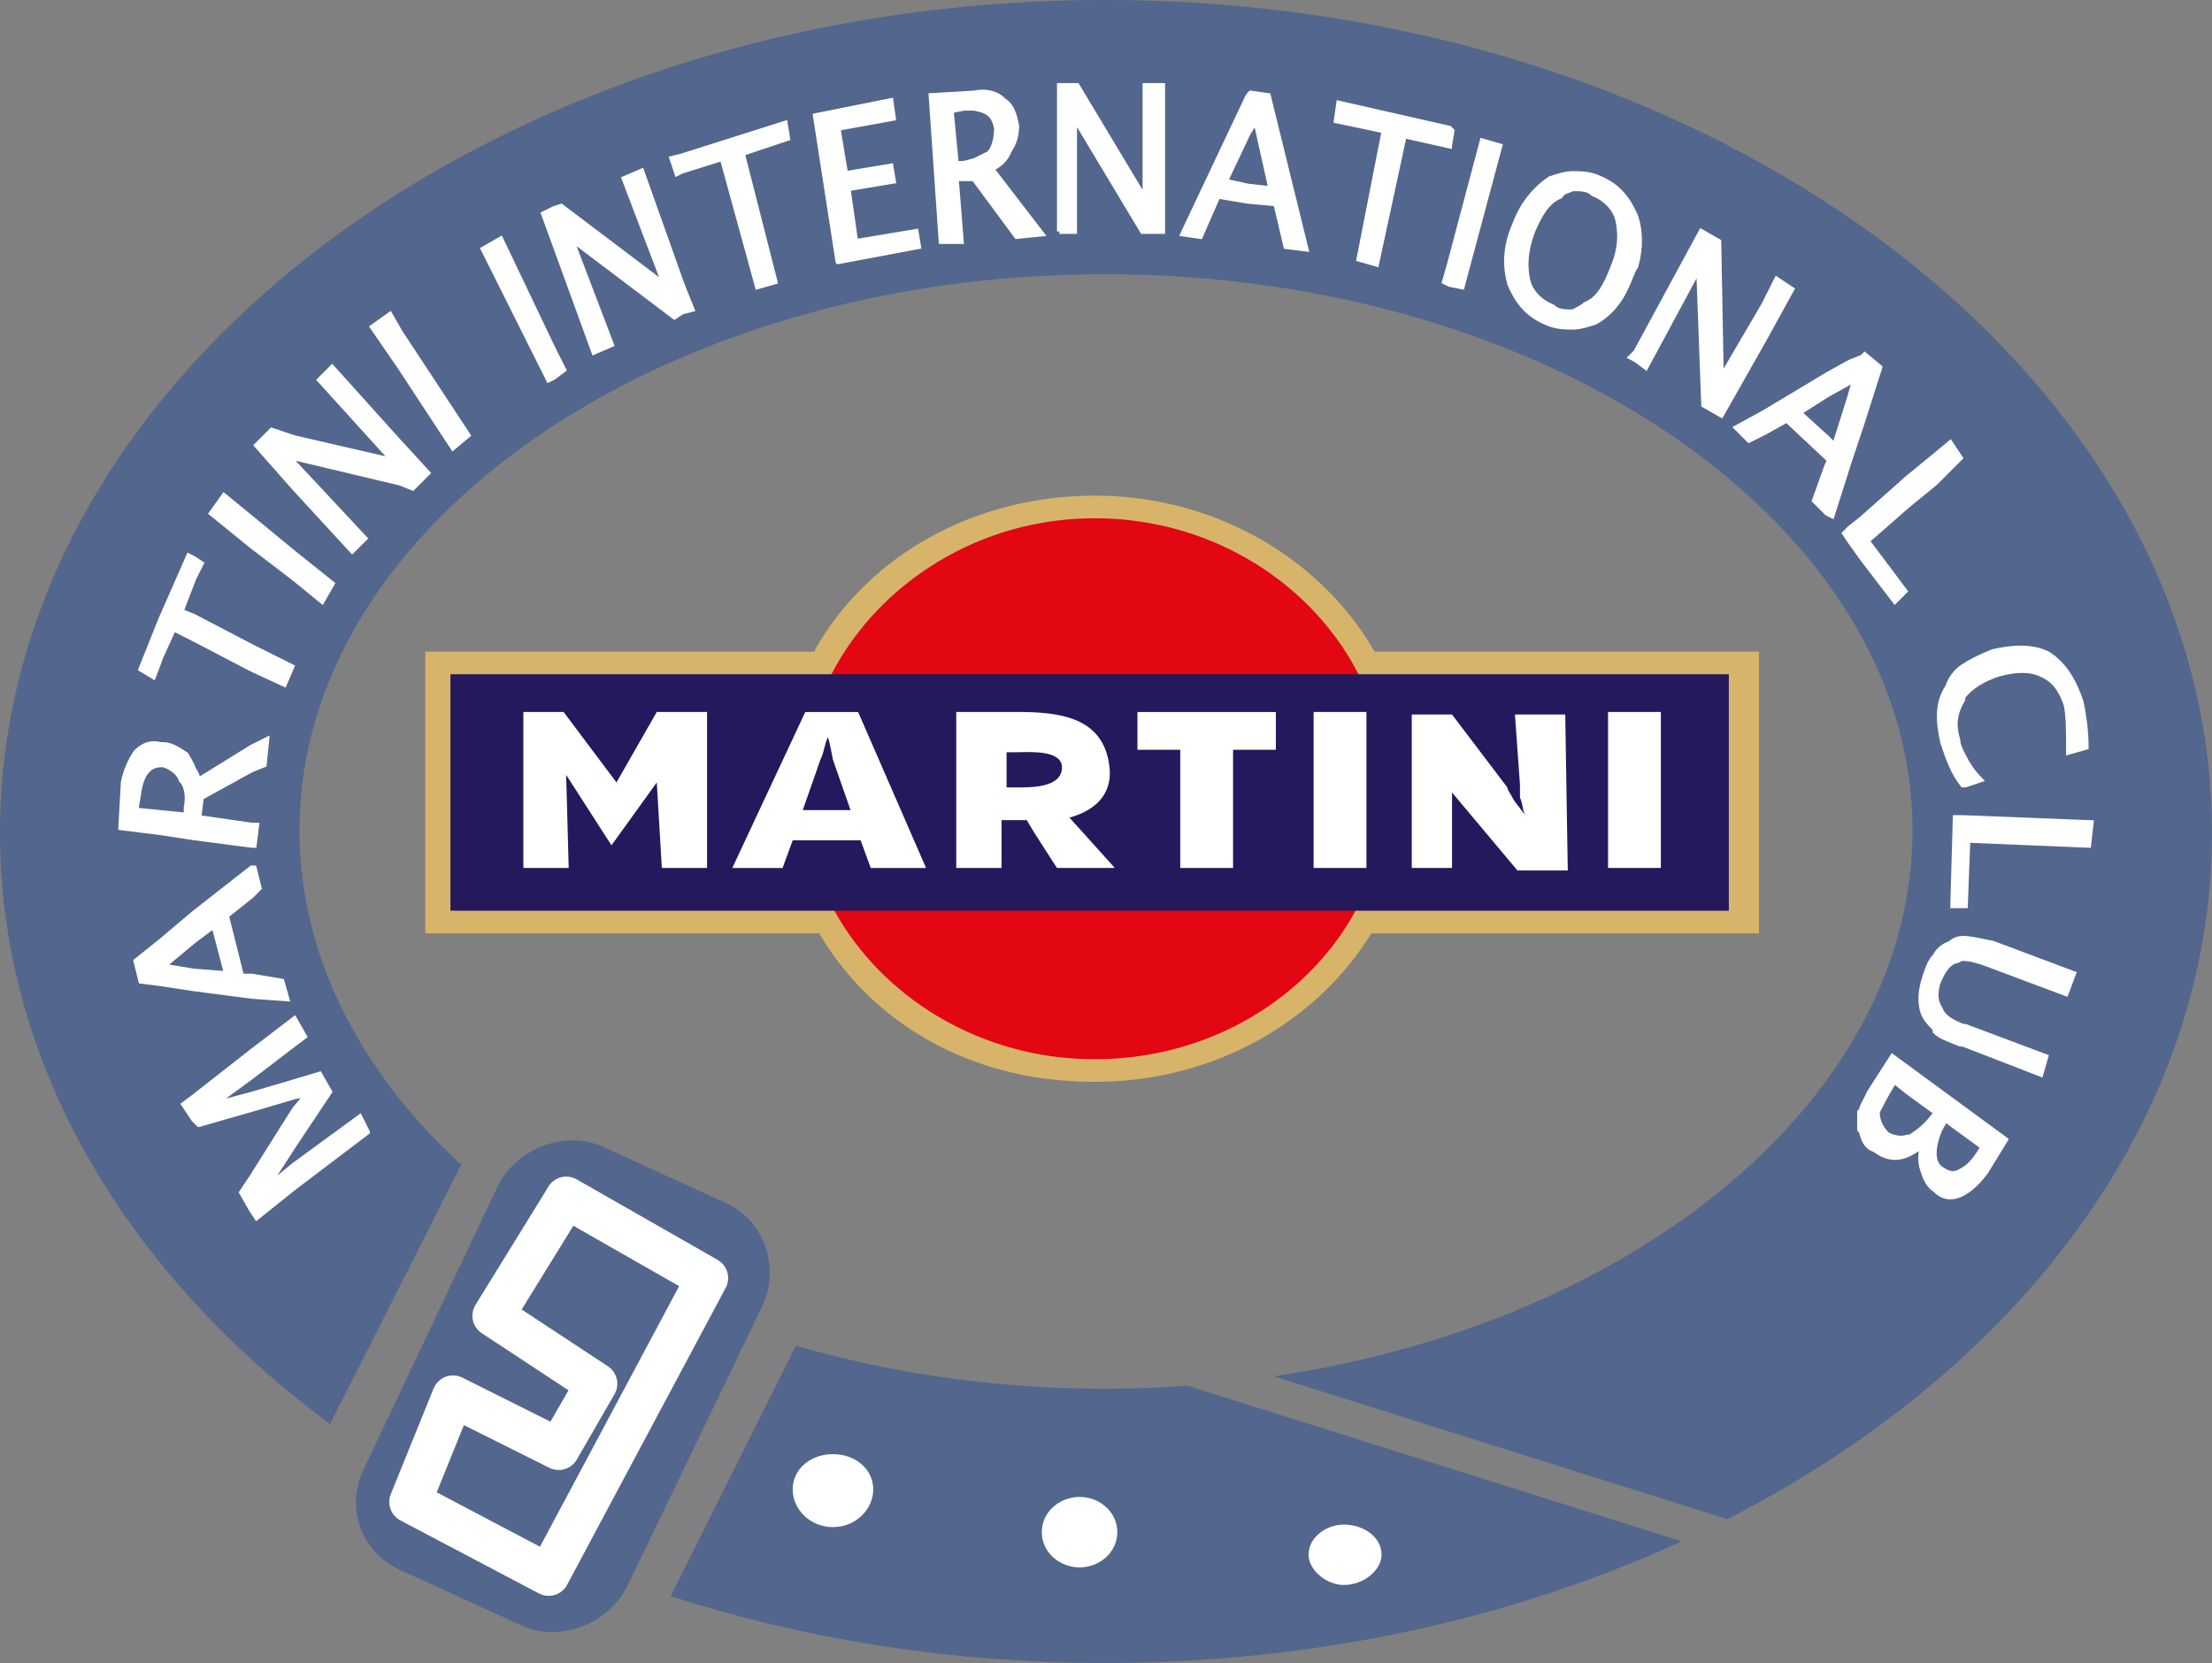
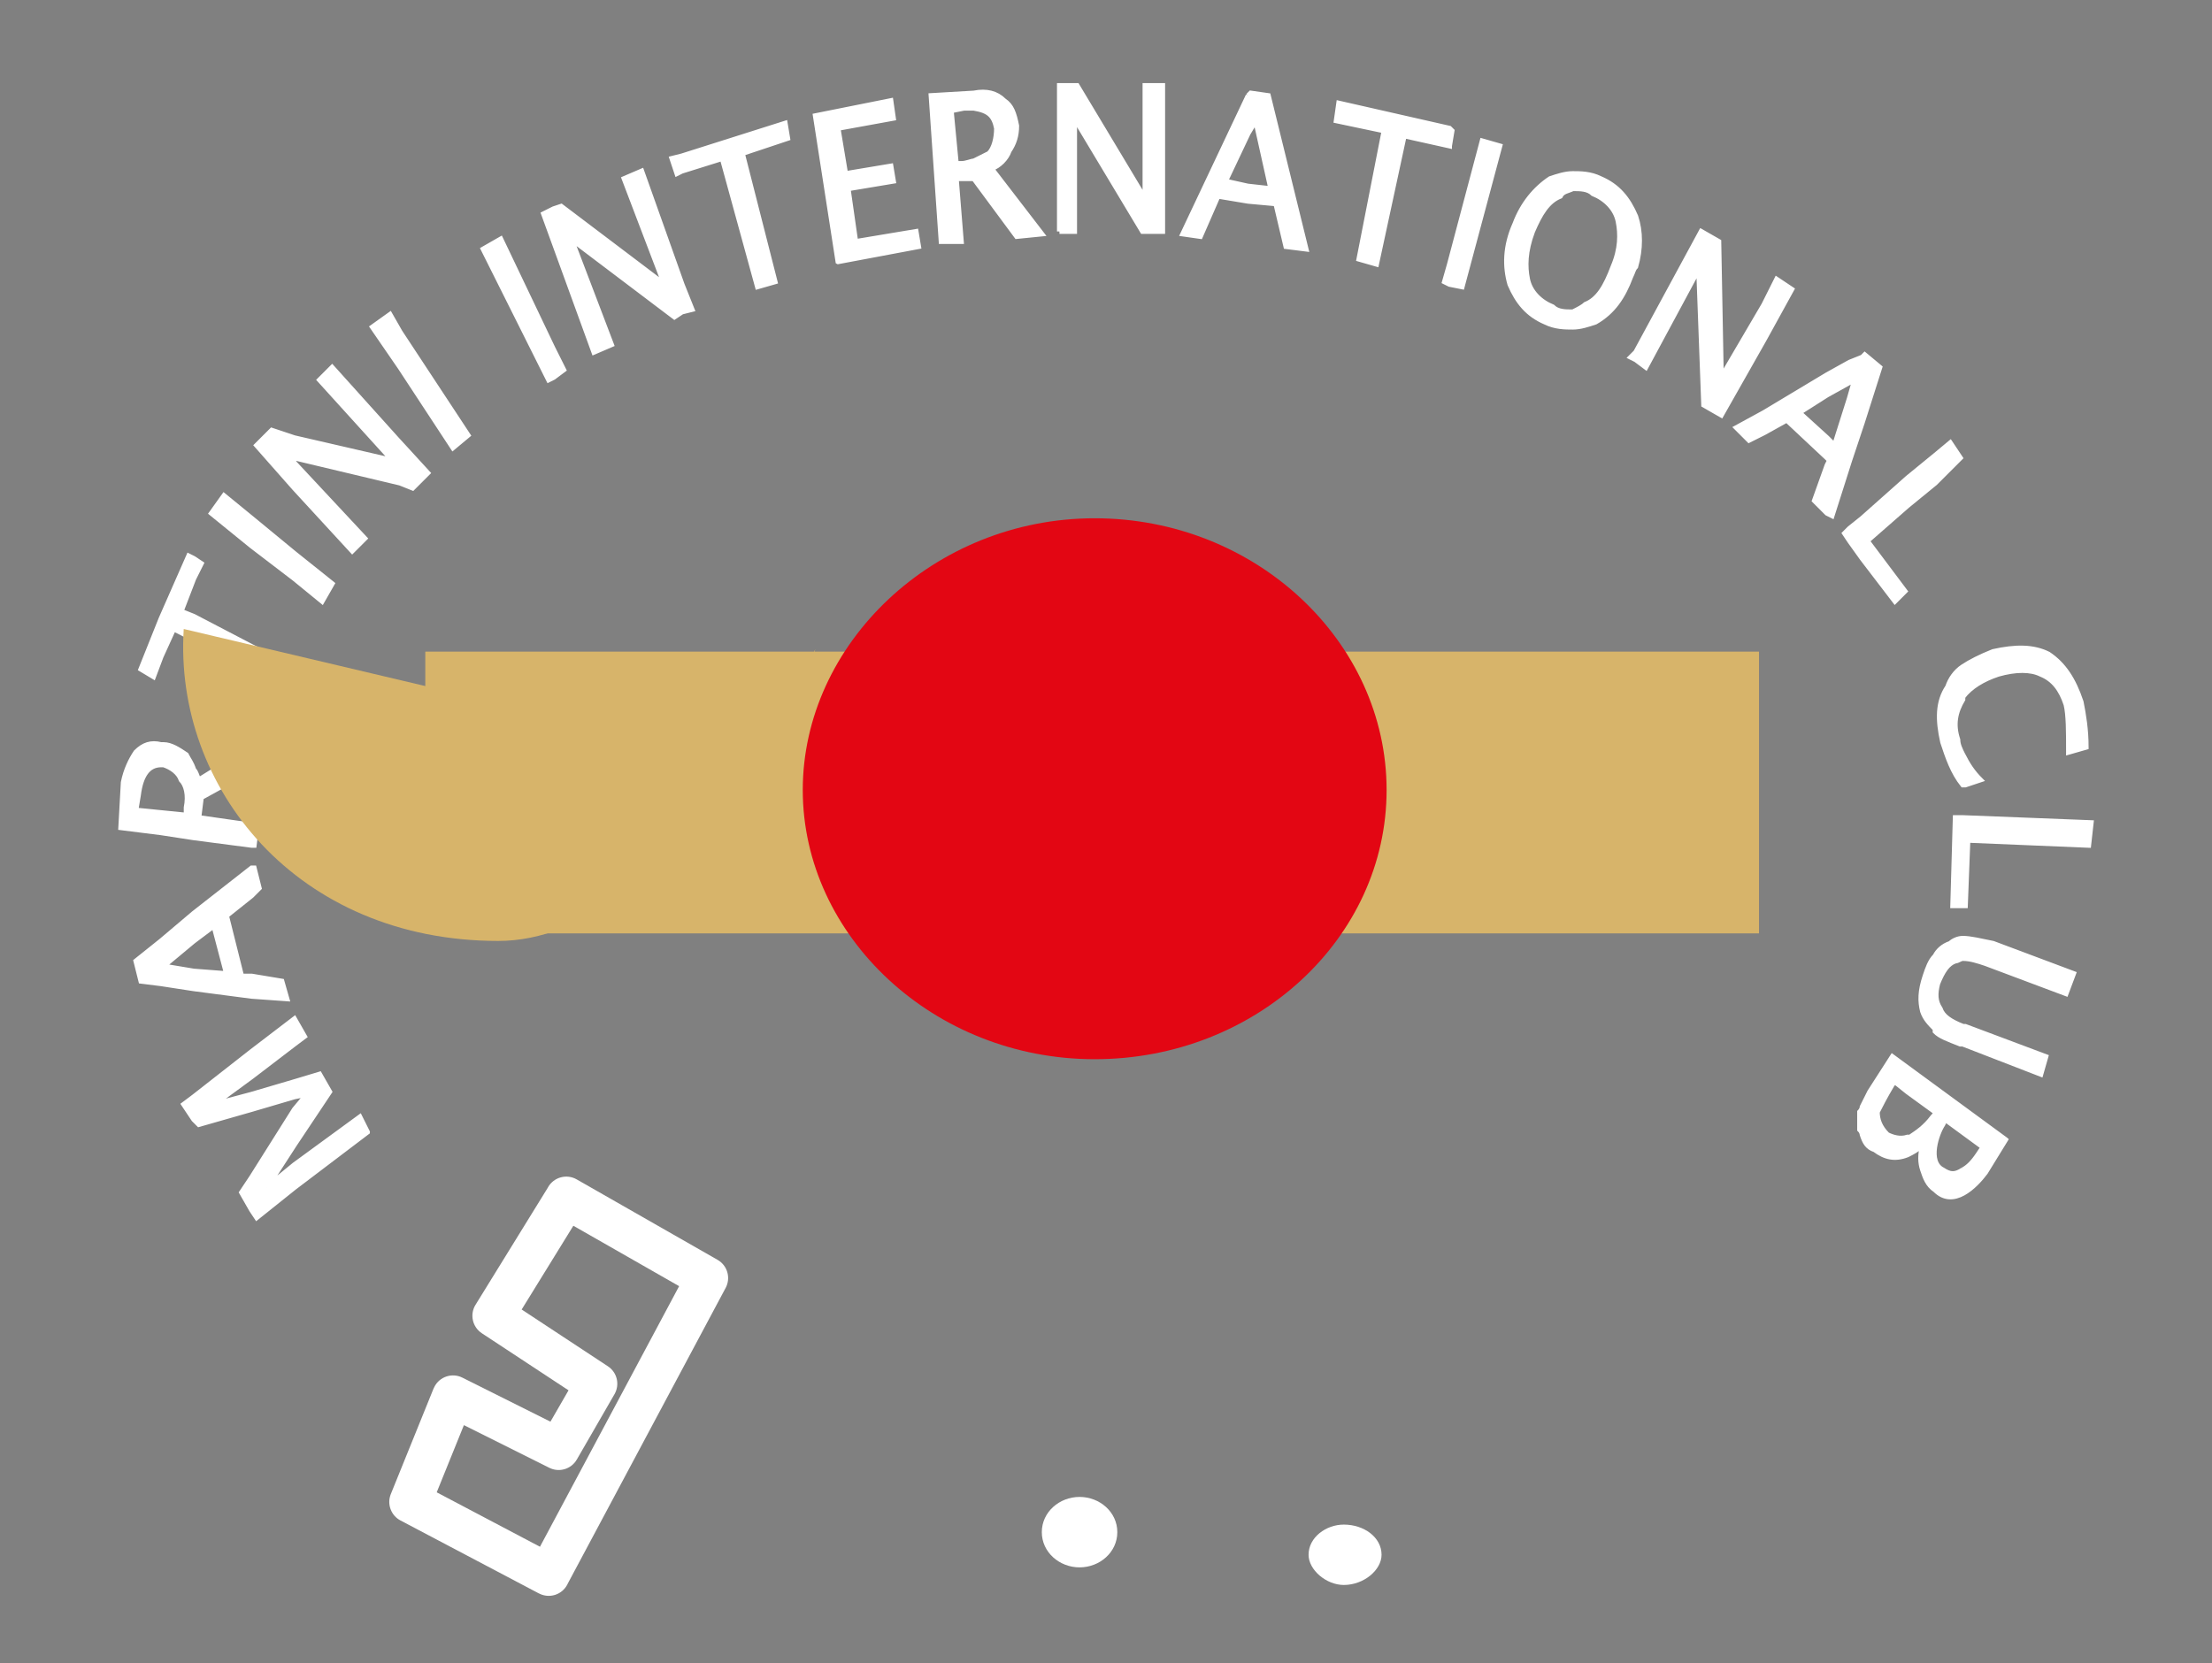
<svg xmlns="http://www.w3.org/2000/svg" id="Ebene_1" viewBox="0 0 597.03 448.96">
  <rect x="0" y="0" width="597.03" height="448.96" fill="#808080" stroke="none" />
  <defs>
    <style>.cls-1{stroke:#fff;stroke-miterlimit:2.61;stroke-width:1.33px;}.cls-1,.cls-2,.cls-3{fill:#fff;}.cls-1,.cls-3,.cls-4,.cls-5,.cls-6,.cls-7{fill-rule:evenodd;}.cls-4{fill:#24195d;}.cls-5{fill:#d7b46a;}.cls-6{fill:#53668d;}.cls-7{fill:#e30613;}</style>
  </defs>
-   <path class="cls-6" d="M0,224.82C0,101.2,133.8,0,298.17,0s298.85,101.2,298.85,224.82c0,76.95-51.86,144.94-130.81,185.31l-122.4-38.56c98.38-14.6,172.39-75.36,172.39-147.43,0-82.18-97.81-150.11-218.03-150.11S80.83,141.95,80.83,224.14c0,33.8,16.27,65.1,43.65,90.33l-35.4,69.97C34.13,343.76,0,287.24,0,224.82h0ZM453.87,416.12c-45.35,20.83-98.65,32.84-155.7,32.84h0c-41.56,0-81.17-6.44-117.15-18.04l33.8-67.61c25.7,7.47,53.86,11.61,83.35,11.61,7.56,0,15.04-.27,22.41-.8l133.29,41.99h0Z" />
  <path class="cls-1" d="M43.47,265.57l-5.43-.68-1.36-5.43,6.79-5.43,8.83-7.47,15.62-12.23h.68l1.36,5.43-2.04,2.04-6.79,5.43,4.08,16.3h2.72l8.15,1.36,1.36,4.76-9.51-.68-15.62-2.04-8.83-1.36h0ZM529.78,315.83c1.36-.68,2.72-2.04,4.08-4.08l1.36-2.04-10.19-7.47-.68,1.36c-1.55,2.33-4.3,10.08,0,12.23,2.04,1.36,3.4,1.36,5.43,0h0ZM541.33,307.68l-5.43,8.83c-2.83,3.78-8.68,9.66-13.58,4.75-2.04-1.36-2.72-3.4-3.4-5.43-.68-2.04-.68-4.08,0-6.79-1.36,1.36-2.72,2.04-4.08,2.72-3.4,1.36-6.11.68-8.83-1.36-2.04-.68-2.72-2.04-3.4-4.08,0,0,0-.68-.68-1.36v-4.75s.68-.68.68-1.36c.68-1.36,1.36-2.72,2.04-4.08l6.11-9.51,30.56,22.41h0ZM529.78,277.12h.68l21.73,8.15-1.36,4.75-21.05-8.15h-.68c-3.4-1.36-5.43-2.04-6.79-3.4v-.68c-1.36-1.36-2.72-2.72-3.4-4.76-.68-2.72-.68-5.43.68-9.51.68-2.04,1.36-4.08,2.72-5.43.68-1.36,2.04-2.72,4.08-3.4.68-.68,2.04-1.36,3.4-1.36,2.04,0,4.75.68,8.15,1.36l21.73,8.15-2.04,5.43-21.73-8.15c-2.04-.68-4.08-1.36-6.11-1.36-.68,0-1.36.68-2.04.68-2.04.68-3.4,2.72-4.76,6.11-.68,2.72-.68,4.75.68,6.79.68,2.04,2.72,3.4,6.11,4.75h0ZM529.78,220.74l34.64,1.36-.68,6.11-32.6-1.36-.68,17.66h-3.4l.68-23.77h2.04ZM529.78,203.76c1.36,2.72,2.72,4.75,4.75,6.79l-4.08,1.36h-.68c-2.72-3.4-4.08-7.47-5.43-11.55-1.36-6.11-1.36-10.87,1.36-14.94.68-2.04,2.04-4.08,4.08-5.43s4.75-2.72,8.15-4.08c6.11-1.36,10.87-1.36,14.94.68,4.08,2.72,6.79,6.79,8.83,12.91.68,3.4,1.36,7.47,1.36,12.23l-4.75,1.36c0-5.43,0-10.19-.68-12.91-1.36-4.08-3.4-6.79-6.79-8.15-2.72-1.36-6.79-1.36-11.55,0-4.08,1.36-7.47,3.4-9.51,6.11v.68c-2.04,3.4-2.72,6.79-1.36,10.87,0,1.36.68,2.72,1.36,4.08h0ZM522.65,300.44l-.33-.23-7.47-5.43-3.4-2.72-.68.68c-2.04,3.4-3.4,6.11-4.08,7.47,0,2.04.68,4.08,2.72,6.11,1.36.68,3.4,1.36,5.43.68h.68c2.04-1.36,4.08-2.72,6.11-5.43l1.01-1.13h0ZM522.31,122.94l4.08-3.4,2.72,4.08-6.79,6.79-7.47,6.11-10.87,9.51,10.19,13.58-2.72,2.72-8.83-11.55-3.4-4.75-1.36-2.04,1.36-1.36,3.4-2.72,12.23-10.87,7.47-6.11h0ZM502.62,96.45l.68-.68,4.08,3.4-4.75,14.94-3.4,10.19-4.75,14.94-1.36-.68-3.4-3.4,3.4-9.51.68-1.36-.68-.68-10.87-10.19-6.11,3.4-4.08,2.04-3.4-3.4,7.47-4.08,16.98-10.19,6.11-3.4,3.4-1.36h0ZM499.22,107.32l1.36-4.76-1.36.68-6.11,3.4-7.47,4.75,7.47,6.79,2.04,2.04,4.08-12.9h0ZM476.13,82.18l3.4-6.79,4.08,2.72-7.47,13.58-11.55,20.38-4.75-2.72-1.36-36.68-14.26,26.49-2.72-2.04-1.36-.68,1.36-1.36,17.66-32.6,4.75,2.72.68,36.68,11.55-19.7h0ZM441.49,72c1.36-4.76,1.36-9.51,0-13.58-2.04-4.76-4.76-8.15-9.51-10.19-2.72-1.36-5.43-1.36-7.47-1.36s-4.08.68-6.11,1.36c-4.08,2.72-7.47,6.79-9.51,12.23-2.72,6.11-2.72,11.55-1.36,16.3,2.04,4.76,4.76,8.15,9.51,10.19,2.72,1.36,5.43,1.36,7.47,1.36s4.08-.68,6.11-1.36c4.75-2.72,7.47-6.79,9.51-12.23.68-1.36.68-2.04,1.36-2.72h0ZM424.51,84.22c1.36-.68,2.72-1.36,3.4-2.04,3.4-1.36,5.43-4.75,7.47-10.19,2.04-4.76,2.04-8.83,1.36-12.23-.68-3.4-3.4-6.11-6.79-7.47-1.36-1.36-3.4-1.36-5.43-1.36-1.36.68-2.72.68-3.4,2.04-3.4,1.36-5.43,4.75-7.47,9.51-2.04,5.43-2.04,9.51-1.36,12.9.68,3.4,3.4,6.11,6.79,7.47,1.36,1.36,3.4,1.36,5.43,1.36h0ZM391.23,71.32l8.83-33.28,4.76,1.36-10.19,38.04-3.4-.68-1.36-.68,1.36-4.76h0ZM391.23,39.39l.68-4.08-.68-.68-29.89-6.79-.68,4.76,12.91,2.72-6.79,34.64,4.75,1.36,7.47-34.64,12.23,2.72h0ZM336.89,50.26l6.11.68-4.08-18.34-2.04,3.4-6.11,12.91,6.11,1.36h0ZM336.89,25.81l.68-.68,4.75.68,10.19,41.43-5.43-.68-2.72-11.55-7.47-.68-8.15-1.36-4.75,10.87-4.75-.68,17.66-37.36h0ZM262.85,43.47c1.36-.68,2.72-1.36,4.08-2.04,1.36-1.36,2.04-4.08,2.04-6.79-.68-3.4-2.04-4.76-6.11-5.43h-2.72l-3.4.68,1.36,14.26h1.36c1.36,0,2.72-.68,3.4-.68h0ZM262.85,25.13c3.4-.68,6.11,0,8.15,2.04,2.04,1.36,2.72,3.4,3.4,6.79,0,2.72-.68,4.76-2.04,6.79-.68,2.04-2.72,4.08-4.75,4.75l13.58,17.66-6.79.68-11.55-15.62h-4.75l1.36,16.98h-5.43l-2.72-39.39,11.55-.68h0ZM285.95,62.49V23.09h4.76l18.34,30.56v-30.56h4.75v39.39h-5.43l-18.34-30.56v30.56h-4.08ZM184.07,76.75l2.72,6.79-2.72.68-2.04,1.36-27.85-21.06,10.87,28.53-4.75,2.04-10.87-29.89-2.72-7.47,2.72-1.36,2.04-.68,27.85,21.06-10.87-28.53,4.75-2.04,10.87,30.56h0ZM184.07,46.19l10.87-3.4,9.51,34.64,4.75-1.36-8.83-34.64,12.23-4.08-.68-4.08-27.85,8.83-2.72.68,1.36,4.08,1.36-.68h0ZM226.18,70.64l-6.11-39.39,20.38-4.08.68,4.75-14.94,2.72,2.04,12.23,12.23-2.04.68,4.08-12.23,2.04,2.04,14.26,16.3-2.72.68,4.08-21.73,4.08h0ZM149.43,94.41l2.72,5.43-2.72,2.04-1.36.68-17.66-35.32,4.75-2.72,14.26,29.89h0ZM107.99,119.54l7.47,8.15-4.08,4.08-3.4-1.36-28.53-6.79h-.68l.68,1.36,19.02,20.38-3.4,3.4-15.62-16.98-10.19-11.55,4.08-4.08,6.11,2.04,26.49,6.11-19.7-21.73,3.4-3.4,18.34,20.38h0ZM107.99,99.17l14.26,21.73,4.08-3.4-18.34-27.85-2.72-4.76-4.76,3.4,7.47,10.87h0ZM99.17,305.64l-19.7,14.94-10.19,8.15-1.36-2.04-2.72-4.76,2.72-4.08,11.55-18.34,3.4-4.08-3.4.68-11.55,3.4-14.26,4.08-1.36-1.36-2.72-4.08,2.72-2.04,15.62-12.23,11.55-8.83,2.72,4.76-2.72,2.04-11.55,8.83-10.19,7.47,10.19-2.72,11.55-3.4,6.79-2.04,2.72,4.76-9.51,14.26-7.47,11.55,7.47-6.11,17.66-12.91,2.04,4.08h0ZM79.47,149.43l10.19,8.15-2.72,4.76-7.47-6.11-11.55-8.83-10.87-8.83,3.4-4.76,7.47,6.11,11.55,9.51h0ZM67.92,222.78h1.36l-.68,5.43h-.68l-15.62-2.04-8.83-1.36-10.87-1.36.68-12.23c.68-3.4,2.04-6.11,3.4-8.15,2.04-2.04,4.08-2.72,6.79-2.04h.68c2.04,0,4.08,1.36,6.11,2.72.68,1.36,1.36,2.04,2.04,4.08.68.68.68,1.36,1.36,2.72l14.26-8.83,4.08-2.04-.68,6.79-3.4,1.36-13.58,7.47-.68,5.43,14.26,2.04h0ZM67.92,174.56l10.87,5.43-2.04,4.75-8.83-4.08-15.62-8.15-5.43-2.72-3.4,7.47-2.04,5.43-3.4-2.04,5.43-13.58,7.47-16.98,1.36.68,2.04,1.36-2.04,4.08-3.4,8.83,3.4,1.36,15.62,8.15h0ZM52.3,254.03l-8.15,6.79,8.15,1.36,8.83.68-3.4-12.9-5.43,4.08h0ZM43.47,219.39l6.79.68v-2.04c.68-3.4,0-6.11-1.36-7.47-.68-2.04-2.72-3.4-4.75-4.08h-.68c-3.4,0-5.43,2.72-6.11,8.15l-.68,4.08,6.79.68h0Z" />
-   <path class="cls-6" d="M98.49,395.98l36-76.07c5.43-10.19,18.34-14.94,28.53-10.19l32.6,14.94c10.87,4.75,14.94,17.66,10.19,27.85l-36.68,76.07c-5.43,10.19-18.34,14.94-28.53,10.19l-32.6-14.94c-10.87-4.75-14.94-17.66-9.51-27.85h0Z" />
  <path class="cls-2" d="M117.86,402.88l27.88,14.7,37.56-70.35-28.55-16.31-13.95,22.61,23.27,15.33c2.53,1.66,3.28,5,1.76,7.58l-10.15,17.6c-1.5,2.6-4.76,3.56-7.41,2.23h0s-23.06-11.52-23.06-11.52l-7.34,18.14h0ZM145.44,430.18l-37.32-19.68c-2.56-1.32-3.74-4.41-2.64-7.13l11.55-28.53h.02s.18-.4.18-.4c1.39-2.78,4.78-3.91,7.56-2.52l23.78,11.89,4.88-8.46-23.25-15.31h-.02s-.04-.04-.04-.04l-.09-.06h0c-2.54-1.67-3.31-5.07-1.71-7.67l19.5-31.6.09-.17c1.55-2.71,5.01-3.65,7.72-2.1l38.04,21.73h0c2.64,1.52,3.61,4.86,2.17,7.56l-42.62,79.84-.14.29c-1.45,2.76-4.87,3.82-7.63,2.36h0Z" />
-   <path class="cls-3" d="M213.95,402.09c0-5.43,4.76-9.51,10.87-9.51s10.87,4.08,10.87,9.51-4.75,10.19-10.87,10.19-10.87-4.75-10.87-10.19h0Z" />
  <path class="cls-3" d="M281.19,413.64c0-5.43,4.75-9.51,10.19-9.51s10.19,4.08,10.19,9.51-4.75,9.51-10.19,9.51-10.19-4.08-10.19-9.51h0Z" />
  <path class="cls-3" d="M353.19,419.75c0-4.75,4.76-8.15,9.51-8.15,5.43,0,10.19,3.4,10.19,8.15,0,4.08-4.75,8.15-10.19,8.15-4.75,0-9.51-4.08-9.51-8.15h0Z" />
-   <path class="cls-5" d="M210.56,207.84l9.51-32.6c14.26-25.13,42.79-41.43,75.39-41.43,46.87,0,85.58,35.32,85.58,79.47s-38.72,78.79-85.58,78.79c-54.34,0-87.62-41.43-84.9-84.22h0Z" />
+   <path class="cls-5" d="M210.56,207.84l9.51-32.6s-38.72,78.79-85.58,78.79c-54.34,0-87.62-41.43-84.9-84.22h0Z" />
  <polygon class="cls-5" points="114.79 175.92 474.77 175.92 474.77 251.99 220.74 251.99 114.79 251.99 114.79 175.92 114.79 175.92" />
  <path class="cls-7" d="M295.46,139.92c43.47,0,78.79,33.28,78.79,73.36s-35.32,72.68-78.79,72.68-78.79-33.28-78.79-72.68,35.32-73.36,78.79-73.36h0Z" />
-   <polygon class="cls-4" points="121.58 182.03 466.62 182.03 466.62 245.87 121.58 245.87 121.58 182.03 121.58 182.03" />
-   <path class="cls-3" d="M190.86,234.33h-12.23l-1.36-23.09-12.23,16.98-12.23-19.02.68,25.13h-12.23v-42.11h10.87l14.26,19.02,10.87-19.02h13.58v42.11h0ZM434.02,234.33v-42.11h14.26v42.11h-14.26ZM286.63,207.16c0-4.86-9.22-4.08-12.23-4.08h-2.72v9.51h2.72c3.96,0,12.23.07,12.23-5.43h0ZM299.49,207.5c.52,5.69-2.42,10.91-10.83,13.24l12.23,13.58h-15.62l-6.11-9.51-2.04-3.4h-6.79v12.91h-12.23v-42.11h16.3c11.34,0,23.8,1.2,25.09,15.28h0ZM381.04,234.33v-41.43h10.87l14.94,19.7c0,.68.68,1.36,1.36,2.72.68,1.36,2.04,2.72,3.4,4.75-.68-1.36-.68-3.4-1.36-4.75v-3.4l-1.36-19.02h13.58l.68,42.11h-13.58l-17.66-21.06v20.38h-10.87ZM354.55,234.33v-42.11h14.26v42.11h-14.26ZM318.55,234.33v-31.92h-11.55v-10.19h37.36v10.19h-11.55v31.92h-14.26ZM223.46,218.71h6.11l-4.75-13.58c-.45-2.3-.86-4.61-1.36-6.11-.98,1.96-.99,4.01-2.04,6.11l-4.75,13.58h6.79ZM223.46,192.22h8.15l18.34,42.11h-14.94l-2.72-7.47h-18.34l-2.72,7.47h-13.58l19.7-42.11h6.11Z" />
</svg>